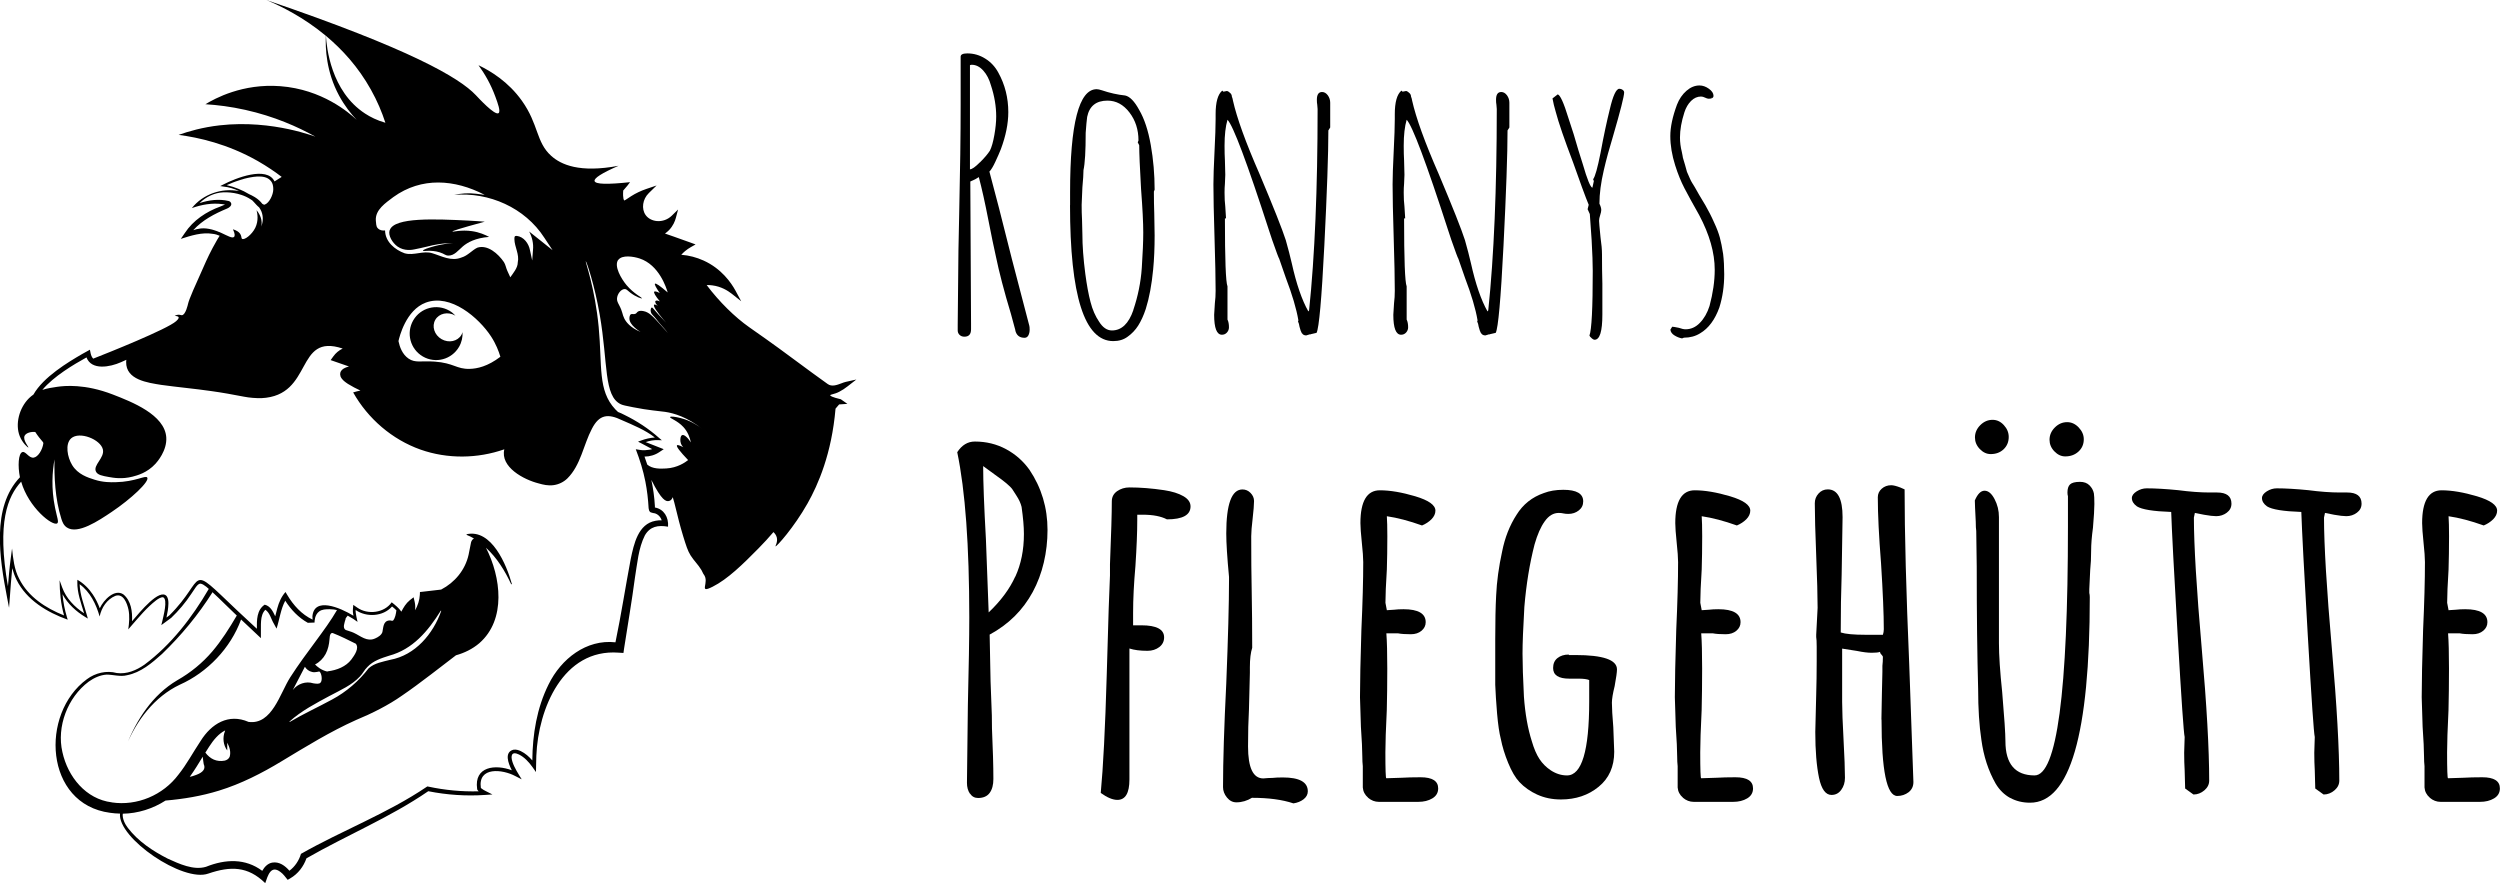
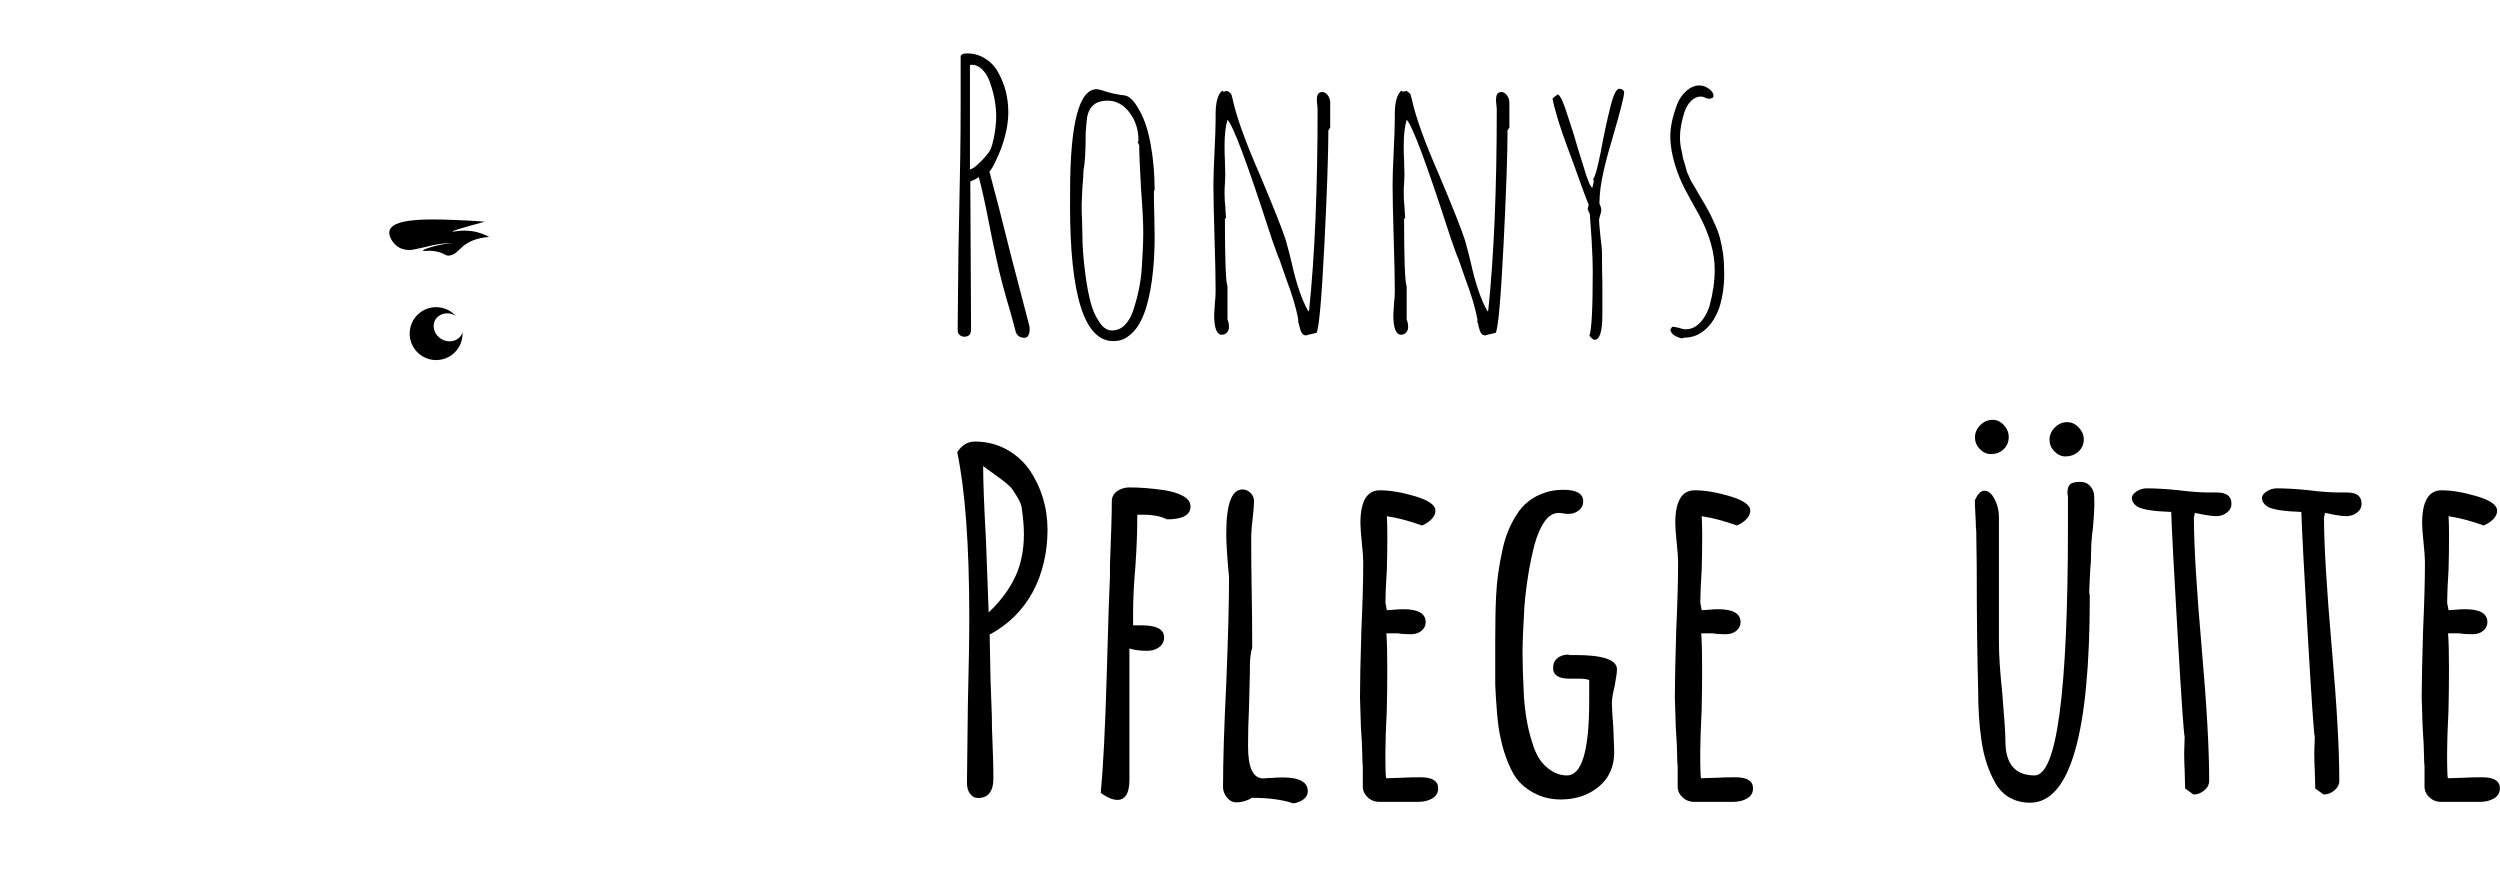
<svg xmlns="http://www.w3.org/2000/svg" id="Layer_2" data-name="Layer 2" viewBox="0 0 408.68 144.39">
  <g id="Logo">
    <g>
      <g id="Ronnie_Minimal" data-name="Ronnie Minimal">
        <g id="Ronnie_minimal" data-name="Ronnie minimal">
          <g>
            <path d="M63.72,37.61c.74-2.13,7.52-1.81,12.82-1.55,1.15.06,2.1.13,2.71.18-4.32,1.17-5.31,1.52-5.29,1.61.02.1,1.41-.33,3.21-.06,1.19.17,2.14.59,2.79.94-2.24.17-3.53.9-4.29,1.54-.76.65-1.4,1.54-2.39,1.51-.52-.02-.57-.27-1.4-.53-1.49-.47-2.7-.1-2.74-.27-.03-.17,1.06-.51,1.18-.54,2.06-.64,3.83-.73,3.83-.72,0,.02-1.84-.07-4.33.59-.82.22-1.25.26-2.05.45-.3.07-1.67.35-2.8-.47-.81-.59-1.57-1.79-1.27-2.68Z" />
            <path d="M75.62,54.27c-.05.16-.11.32-.19.47-.62,1.07-2.07,1.38-3.25.7s-1.63-2.1-1.02-3.16,2.07-1.38,3.25-.7c.03.02.05.04.07.05-.29-.32-.62-.61-1.02-.84-2.07-1.19-4.71-.49-5.91,1.58-1.19,2.07-.49,4.71,1.58,5.91s4.71.49,5.91-1.58c.44-.76.62-1.61.57-2.43Z" />
          </g>
        </g>
-         <path d="M135.71,64.64c.01-.19.65-.16,1.47-.59.48-.25.95-.55,1.4-.91l1.41-1.1-1.74.39c-.19.04-.43.13-.69.23-.74.28-1.58.6-2.25.12-1.95-1.39-3.28-2.38-4.69-3.42-2-1.48-4.06-3.02-8.13-5.86-2.37-1.66-4.94-4.2-6.97-6.9.31,0,.62,0,.92.05,1.43.18,2.52.85,3.18,1.37l1.55,1.23-.94-1.74c-.69-1.27-2.28-3.59-5.22-4.92-1.15-.52-2.37-.84-3.64-.94.19-.21.4-.41.61-.59.3-.25.63-.48.97-.67l.76-.43-.82-.3c-.91-.33-1.84-.66-2.77-.99-.47-.17-.94-.33-1.41-.49.24-.17.46-.36.67-.57.66-.69.96-1.45,1.1-1.97l.37-1.39-1.03,1.01c-.65.63-1.53.95-2.42.88-.78-.07-1.45-.42-1.85-.98-.73-1.02-.51-2.6.52-3.6l1.27-1.24-1.68.57c-.88.3-1.71.69-2.48,1.18-.19.12-.35.23-.5.33-.25.17-.56.38-.64.37,0,0-.26-.2-.16-1.62.53-.57.9-1.07,1.12-1.37-3.73.4-5.66.35-5.8-.18-.12-.47,1.18-1.3,3.92-2.5-6.39,1.21-9.42-.19-11.01-1.62-2.5-2.25-2.03-5.12-4.78-8.99-2.23-3.14-5.13-4.88-7.11-5.83,1.02,1.4,2.02,3.11,2.77,5.17.38,1.03.89,2.41.51,2.67-.62.42-3.28-2.49-3.72-2.95-2.69-2.85-10.71-7.53-34.22-15.54,2.4,1.01,6.08,2.82,9.71,5.84-.09,2.06.05,5.84,2.15,9.76.91,1.69,1.96,3.01,2.89,3.98-1.26-1.18-5.65-4.98-12.49-5.5-6.16-.47-10.69,2.01-12.24,2.95,1.94.12,4.14.39,6.51.92,4.77,1.06,8.61,2.79,11.42,4.35.42.24-6.77-2.82-15.6-1.82-2.81.32-5.11.99-6.71,1.56,3.2.42,7.98,1.45,12.95,4.28,1.55.89,2.86,1.79,3.9,2.59-.38.23-.77.48-1.17.74-1.24-2.58-6.38-.54-8.41.52l-.47.24s.52.08.52.08c.89.09,1.77.35,2.57.74-2.83-.55-5.89.47-7.73,2.78,1.6-.57,3.31-.88,4.99-.65.15.02.3.04.44.07-.25.11-.52.21-.76.32-2.28.82-4.46,2.26-5.81,4.33,0,0-.66.96-.66.96,1.68-.54,3.47-1.12,5.24-.82.39.04.76.16,1.11.31-.13.21-.26.42-.39.63-1.13,1.94-1.83,3.54-1.83,3.54-1.85,4.12-2.78,6.18-2.96,7.01,0,0-.38,1.8-1.01,1.81-.14,0-.27-.09-.56-.08-.27.01-.48.12-.61.2.18,0,.57.02.65.21.08.21-.27.52-.4.64-1.47,1.32-11.16,5.19-13.56,6.13-.2-.21-.34-.49-.42-.87,0,0-.12-.59-.12-.59-.32.19-.98.53-1.3.72-2.27,1.32-6.31,3.74-7.93,6.61-.25.17-.49.37-.73.6-1.62,1.61-2.28,4.26-1.51,6.2.45,1.13,1.34,1.9,1.41,1.85.09-.06-.96-1.22-.61-1.92.23-.45,1.02-.69,1.74-.61.38.6.83,1.16,1.28,1.68.02.06.02.12.04.18-.15,1.06-.86,2.22-1.58,2.33-.79.12-1.31-1.09-1.85-.91-.66.22-.77,2.3-.4,4.12-4.67,4.9-3.34,13.21-2.11,19.61,0,0,0,0,0,0,0,0,0,0,0,0,.11.59.23,1.17.33,1.72,0,0,.13-1.69.13-1.69.12-1.6.23-3.19.39-4.78.18.66.41,1.31.72,1.93,1.64,3.3,5,5.29,8.35,6.49l-.12-.39c-.37-1.23-.62-2.49-.73-3.77.85,1.57,2.22,2.82,3.73,3.73,0,0,.41.25.41.25,0,0-.13-.47-.13-.47-.46-1.69-1.15-3.38-1.21-5.14,1.71,1.23,2.7,3.27,3.27,5.27.3-1.45,1.19-2.8,2.56-3.37,1.32-.47,1.93,1.22,2.15,2.23.22,1.05.12,2.18-.03,3.25,0,0,.47-.55.47-.55,1.28-1.46,2.54-3.01,4.08-4.2.31-.23.79-.55,1.15-.5.81.35.02,3.15-.13,3.88l-.17.67s.56-.41.56-.41l1.02-.75h.01c1.25-1.19,2.38-2.53,3.33-3.98.24-.35.47-.72.71-1.05.2-.26.44-.59.77-.59.29.02.65.27.96.51.14.11.26.23.4.35-2.72,4.67-6.15,9.14-10.51,12.38-1.33.93-2.89,1.59-4.53,1.37-1.65-.46-3.51-.02-4.88,1.01-7.71,5.63-6.94,20.43,3.79,21.84.54.08,1.08.12,1.62.13-.41,3.99,10.32,11.33,14.45,9.8,3.59-1.22,6.44-1.23,9.29,1.57.42-1.21.91-3.05,2.5-1.82.45.32.81.84,1.17,1.28,0,0,.43-.25.43-.25,1.27-.74,2.16-1.92,2.64-3.27,3.25-1.87,6.65-3.53,10.01-5.26,3.38-1.73,6.74-3.54,9.9-5.71,3.05.61,6.19.82,9.29.61l1.2-.08s-1.07-.54-1.07-.54c-.25-.12-.51-.27-.72-.44-.04-.03-.08-.07-.1-.09-.5-3.5,3.52-3.07,5.66-1.92,0,0,1.02.52,1.02.52-.54-.88-1.19-1.86-1.51-2.84-.33-1.01-.16-1.81,1.06-1.22.91.45,1.62,1.24,2.21,2.06,0,0,.57.81.57.81.02-.5.03-2.2.06-2.67.31-7.68,4.36-17.52,13.45-16.85l.79.05s.1-.71.1-.71c.6-3.87,1.27-7.74,1.78-11.61.39-2.32.56-4.79,1.62-6.9.85-1.47,2.15-1.71,3.79-1.42.12-1.55-.68-2.88-2.15-3.14,0-.08,0-.15,0-.23-.08-1.44-.28-2.87-.58-4.28,1.69,3.38,2.4,3.59,2.92,3.44.32-.09.48-.36.58-.62.15.45.34,1.21.52,1.95.29,1.19.65,2.68,1.18,4.42.48,1.55.74,2.4,1.22,3.16.29.45.58.81.86,1.15.32.39.62.76.91,1.24.19.32.22.51.36.69,1.06,1.33-.98,3.26,1.47,2.03s4.94-3.67,7.49-6.26c.89-.9,1.7-1.79,2.45-2.67.2.19.45.48.55.89.18.76-.28,1.4-.21,1.44.15.1,3.01-3.08,5.23-7.01,1.74-3.08,3.95-8.14,4.58-15.5h0c.2-.23.4-.46.59-.69.45-.03.9-.06,1.35-.09-.36-.25-.72-.5-1.07-.75-1.48-.35-1.77-.56-1.76-.7ZM101.07,42.49c.63-.87,2.5-.56,3.48-.24,3.2,1.05,4.37,4.78,4.6,5.56-1.25-1.08-1.94-1.56-2.08-1.43-.11.1.15.61.78,1.52-.51-.25-.81-.32-.9-.22-.13.15.18.69.93,1.6-.32-.18-.64-.19-.73-.07-.1.13.01.49.38.77.07.05-.46-.28-.59-.18-.07.06-.03.22-.02.27.15.56,1.56,2.21,1.98,2.69-1.03-1.09-1.76-1.87-2.08-2.28-.05-.07-.18-.22-.28-.2-.15.04-.23.43-.14.74.07.25.22.4.27.45.5.51.9,1.11,1.39,1.64.71.77,1.1,1.32,1.1,1.32,0,0-.9-1.04-1.93-2.15-.53-.57-1.18-1.25-1.99-1.41-.24-.05-.67-.14-.99.09-.17.12-.18.25-.39.34-.31.13-.52-.04-.72.07-.24.14-.25.56-.25.7-.01,1.06,1.59,2.05,1.82,2.19-1.74-.73-2.39-1.67-2.65-2.18-.36-.7-.24-1.06-.86-2.22-.24-.45-.34-.67-.34-1.02.02-.77.67-1.6,1.27-1.59.3,0,.4.21.9.59.9.69,1.86,1.01,1.91.93.06-.1-1.33-.75-2.51-2.15-.87-1.04-2.11-3.13-1.37-4.15ZM79.2,31.85s-1.39-.18-1.39-.18c-1.23-.15-2.42-.06-3.57.19,5.68-.49,11.57,2.08,14.74,7,0,0,1.35,2.04,1.35,2.04l-1.91-1.53c-.54-.4-1.25-1.02-1.92-1.53.49.92.74,1.99.63,3.03,0,0-.13,1.71-.13,1.71l-.36-1.67c-.21-1.12-1.02-2.21-2.17-2.35-.35-.01-.38.12-.38.53.02,1.29.85,2.48.55,3.82,0,.88-.75,1.74-1.22,2.42,0,0-.49-1.07-.49-1.07-.21-.45-.28-.99-.55-1.41-.94-1.38-2.66-2.89-4.33-2.37-.81.36-1.6,1.33-2.6,1.61-1.69.69-3.24-.23-4.77-.69-1.48-.48-3.04.44-4.55,0-1.58-.58-3.14-1.87-3.18-3.69,0-.01,0-.03,0-.04-.44.05-.86-.01-1.19-.36-.31-.29-.26-.85-.32-1.23-.14-1.8,1.63-2.92,2.87-3.87,4.61-3.32,10.02-2.89,14.88-.38ZM81.8,58.32c-2.07,1.58-3.79,1.95-5.01,1.98-2.19.06-2.58-.97-5.78-1.19-2.19-.15-3.11.26-4.21-.48-1.05-.71-1.47-1.95-1.66-2.87.15-.68,1.21-5.07,4.46-6.29,4.07-1.52,8.68,2.49,10.67,5.52.81,1.24,1.26,2.43,1.53,3.33ZM53.28,5.86c2.66,2.22,5.28,5.08,7.34,8.77,1.05,1.87,1.82,3.71,2.38,5.44-1.37-.39-2.47-.95-3.31-1.5-5.61-3.65-6.3-10.9-6.41-12.7ZM37.06,30.27c.07-.03.14-.06.21-.1.03-.01.05-.02.08-.03.05-.02.1-.04.15-.06.03-.01.07-.03.1-.04.05-.02.09-.04.14-.06.04-.02.07-.03.11-.05.05-.02.09-.04.14-.06.04-.02.08-.03.13-.05.04-.02.09-.03.13-.05.05-.02.09-.03.14-.05.04-.02.09-.03.13-.05.05-.02.1-.04.15-.05.04-.01.08-.03.12-.04.21-.07.42-.15.64-.21.03,0,.05-.02.08-.02.07-.02.13-.04.2-.06.03,0,.06-.02.09-.03.07-.02.14-.04.2-.06.03,0,.06-.02.09-.02.07-.02.14-.04.21-.05.03,0,.06-.01.08-.02.07-.02.14-.03.22-.05.02,0,.04,0,.07-.01.08-.02.16-.03.23-.05,0,0,.01,0,.02,0,.36-.07.72-.12,1.07-.14,0,0,.01,0,.02,0,.08,0,.15,0,.23,0,.01,0,.03,0,.04,0,.07,0,.15,0,.22,0,.01,0,.03,0,.04,0,.07,0,.14,0,.21.01.01,0,.02,0,.03,0,.07,0,.14.02.21.03,0,0,0,0,0,0,.37.06.7.18.97.38,0,0,.02.01.02.02.05.03.09.07.13.11,0,0,.02.02.03.03.04.04.08.08.11.12,0,.01.02.02.03.03.03.04.07.09.1.14,0,.01.01.02.02.03.03.05.06.11.09.17,0,0,0,0,0,0,.13.29.19.65.18,1.09-.03.85-.64,2.14-1.38,2.42-.09.05-.24,0-.41-.12-.3-.4-.69-.76-1.2-1.08-.05-.03-.09-.05-.14-.08-.27-.16-.54-.3-.82-.42-1.12-.68-2.35-1.17-3.64-1.47ZM35.85,37.94s-.06-.02-.08-.03c-.1-.04-.19-.08-.29-.12-.05-.02-.09-.03-.14-.05-.09-.03-.18-.06-.27-.09-.06-.02-.12-.04-.19-.06-.08-.02-.16-.05-.24-.07-.07-.02-.15-.03-.23-.05-.07-.02-.15-.03-.22-.05-.09-.02-.18-.03-.27-.04-.07,0-.13-.02-.2-.03-.1,0-.21-.01-.32-.02-.06,0-.11,0-.17,0-.16,0-.33,0-.5.03-.42.05-.8.15-1.14.27,1.49-1.65,3.49-2.69,5.56-3.55.3-.12.83-.5.61-.92-.13-.23-.27-.26-.37-.3-1.6-.38-3.24-.16-4.77.34,1.04-1.02,2.43-1.7,3.89-1.76.19,0,.39,0,.59,0,.1,0,.21.01.31.02.09,0,.18.01.27.02.15.02.29.04.44.06.05,0,.1.01.15.02.17.03.34.07.51.11.02,0,.04,0,.06.01.19.05.37.1.55.16,0,0,0,0,.01,0,.56.18,1.1.43,1.58.75.08.05.17.1.25.16.1.1.2.2.29.3.25.27.52.6.84.85.15.21.28.44.38.68.32.82.27,1.68-.03,2.46.02-.09.04-.19.05-.29.13-1.13-.54-2.05-.82-2.39.14.53.36,1.71-.21,2.88-.56,1.14-1.78,2.04-2.15,1.81-.15-.09-.07-.31-.22-.64-.23-.52-.79-.78-1.28-.93.39.83.3,1.12.19,1.24-.29.3-1.05-.17-2.1-.65-.11-.05-.22-.1-.34-.15ZM18.27,131.16c-4.23-.53-7.18-4.16-8.07-8.22-.96-4.14.84-8.93,4.3-11.51.87-.62,1.89-1.09,2.94-1.15,1.05,0,2.25.39,3.33.1,2.26-.44,4.05-1.99,5.71-3.47,3.15-3.03,5.94-6.41,8.28-10.12.01.03.02.05.03.07,1.22,1.11,2.37,2.31,3.58,3.44.11.11.22.21.34.32-1.22,2.08-2.48,4.08-4.01,5.88-1.61,1.88-3.52,3.45-5.72,4.7-4.08,2.41-6.67,6.48-8.38,10.78,1.72-4.22,4.65-8.08,8.79-10.05,4.52-2.01,8.31-5.98,10.02-10.66,1.07,1.02,2.16,2.04,3.24,3.05,0,0,0-.74,0-.74.05-1.28-.21-2.97.73-3.9.75.5.93,1.53,1.41,2.31,0,0,.42.77.42.77.48-1.47.68-3.2,1.42-4.56.93,1.46,2.17,2.77,3.69,3.61l1.1-.04c0-.19,0-1.26.76-1.82.48-.35,1.06-.36,1.7-.36.5,0,.92.07,1.21.14-1.94,3.35-4.93,6.76-7.65,11-1.67,2.61-2.97,7.8-6.81,7.28-3.28-1.43-6.08.31-7.83,3.11-1.27,1.91-2.29,3.84-3.62,5.5-2.52,3.37-6.78,5.17-10.91,4.55ZM34.57,96.35h0s0,0,0,0c0,0,0,0,0,0ZM56.47,101.14h0c.11-.17.23-.34.37-.5.65.35,1.23.72,1.61,1.02,0,0-.37-1.46-.31-1.94,1.76,1.23,4.49,1.09,5.95-.58.25.2.5.41.71.63-.08.61-.19,1.23-.53,1.66-.22.14-.25-.04-.67,0-1,.11-.93,1.24-1.09,1.9-.16.49-.7.83-1.19,1.04-1.33.6-2.36-.41-3.5-.93-.42-.2-.91-.3-1.31-.46-.55-.32-.2-1.15,0-1.83,0,0-.02-.01-.03-.02ZM53.96,113.72c1.71-.92,3.55-1.7,4.88-3.14.45-.45.72-1.07,1.22-1.55.94-1.02,2.32-1.45,3.54-1.84,3.87-1.03,6.38-4.03,8.46-7.37,0,0,.07.04.07.04-1.32,3.77-4.25,7.25-8.34,8-1.26.33-2.57.52-3.53,1.39-1.58,2.07-3.65,3.86-5.97,5.1-2.31,1.26-4.68,2.33-6.93,3.67l-.05-.06c1.97-1.78,4.35-3,6.64-4.24ZM47.88,112.77l1.96-3.77c.25.4.66.74,1.19.85.5.15,1.26-.16,1.19-.06.35.22.54,1.44.17,1.81-.21.25-.75.17-1.18.1-1.21-.39-2.58.09-3.33,1.08ZM58.15,105.21c.63.75-.2,1.9-.72,2.61-.87,1.14-2.33,1.74-3.9,1.93,0,0,0,.02,0,.04-1.04-.23-1.71-.84-2.03-1.17.72-.36,1.33-.97,1.73-1.71.4-.74.57-1.59.63-2.36.03-.38.05-.77.22-.96.11-.1.17-.15.35-.09,1.23.48,2.55,1.14,3.71,1.72ZM37.15,122.68c0-.45,0-.86,0-1.27.39.74.62,1.54.39,2.31-.14.33-.47.54-.8.62-1.33.25-2.38-.26-3.17-1.31.21-.33.42-.67.63-.99.69-1.07,1.54-2.11,2.61-2.64-.02.05-.03.11-.05.16-.4,1.02-.27,2.25.39,3.12ZM31.86,126.75c-.26.1-.53.18-.84.24.78-1.08,1.46-2.2,2.12-3.29.06.47.09.82.16,1.21.48,1.06-.64,1.57-1.44,1.84ZM106.65,83.86c.73,0,1.31.54,1.52,1.2-.33-.01-.66,0-.99.07-2.88.5-3.56,3.83-4.07,6.23-.86,4.55-1.56,9.11-2.5,13.64-4.76-.53-8.88,2.7-10.93,6.88-1.93,3.87-2.62,8.16-2.66,12.43-.53-.61-1.14-1.16-1.88-1.52-.36-.16-.75-.31-1.23-.23-1.47.41-.87,2.15-.24,3.36-2.65-1-6.2-.67-5.67,3.05,0,0,0,.05,0,.05,0,0,.01.03.01.03.07.13.15.23.24.31-2.76.07-5.53-.19-8.23-.77,0,0-.16-.03-.16-.03l-.14.09c-6.44,4.35-13.76,7.09-20.52,10.93-.31,1.07-.99,2.1-1.89,2.76-.7-.8-1.64-1.52-2.8-1.33-.74.13-1.28.71-1.64,1.35-2.75-2.06-6.01-1.94-9.2-.66-2.04.61-4.39-.49-6.26-1.34-2.43-1.24-4.82-2.82-6.5-5.01-.49-.63-.94-1.54-.84-2.33,2.48-.04,4.92-.82,6.99-2.15,2.95-.25,5.88-.74,8.73-1.62,3.61-1.11,7.02-2.85,10.22-4.79,4.02-2.42,7.94-4.85,12.2-6.76,2.55-1.05,5.29-2.42,7.51-3.99,2.85-1.93,6.82-5.08,8.82-6.59,1.37-.38,2.69-1.02,3.81-1.97,4.45-3.88,3.54-10.83,1.09-15.61,1.79,1.63,3.11,3.78,4.13,5.98,0,0,.11-.04.11-.04-.87-3.15-3.31-9.05-7.4-8.15,0,0,0,.11,0,.11.44.17.83.37,1.2.59-.1.05-.19.13-.29.24-.13.18-.15.29-.19.41-.18.74-.23,1.32-.4,2.01-.55,2.48-2.25,4.53-4.49,5.69-.53.06-3,.35-3,.35l-.46.05s-.02.46-.02.46c-.04.88-.34,1.73-.76,2.52.03-.45.02-.91-.08-1.36l-.18-.76s-.61.47-.61.47c-.65.53-1.04,1.2-1.39,1.88-.42-.61-1.02-1.09-1.58-1.53-1.22,1.75-3.91,2.08-5.63.87,0,0-.65-.45-.65-.45-.03.34-.11,1.07-.04,1.37.02.13.05.27.07.41-2.24-1.37-6.45-3.12-6.71.11,0,.18.01.35.03.52-1.78-.83-3.15-2.35-4.15-4.04,0,0-.28-.47-.28-.47-.68.76-1.08,1.7-1.34,2.66-.13.44-.23.88-.34,1.31-.38-.81-.79-1.67-1.72-1.9-1.3.85-1.3,2.51-1.28,3.94-1.07-.98-2.13-1.97-3.18-2.96-8.43-7.99-4.87-5.44-11.13.78,0,0-.24.18-.47.35.17-.75.3-1.51.32-2.3,0-.4-.03-.86-.29-1.21-1.15-1.33-4.32,2.54-5.66,4.11.08-1.58-.14-3.34-1.41-4.39-1.4-.95-3.21.85-3.86,2.27-.3-.8-.67-1.56-1.15-2.27-.64-.97-1.49-1.81-2.51-2.39,0,0-.01.34-.01.34-.04,1.79.61,3.46,1.11,5.14-1.57-1.03-2.94-2.45-3.59-4.24,0,0-.42-1.16-.42-1.16.02,1.93.2,3.89.73,5.75-3-1.19-5.88-3.06-7.34-6.01-.79-1.47-.99-3.29-1.16-4.93l-.23,1.73c-.2,1.48-.32,2.97-.44,4.45-1.85-10.49-.03-14.71,2.16-17.11,1.22,4.25,5.14,7.33,5.89,6.82.31-.21-.03-.98-.35-2.55-.66-3.2-.44-5.96-.09-7.91-.06,2.71.08,6.44,1.12,9.71.15.48.36,1.06.9,1.42,1.77,1.19,5.2-1.11,7.34-2.55,3.13-2.1,6.22-4.98,5.8-5.61-.28-.43-1.88.69-5.17.76-.89.02-2.04.03-3.44-.41-1.1-.35-2.74-.86-3.67-2.4-.78-1.28-1.18-3.44-.16-4.36,1.36-1.21,4.82.18,5.19,1.82.31,1.38-1.66,2.56-1.13,3.62.27.55,1.03.69,2.1.88.74.13,2.13.39,3.88-.06.77-.2,2.39-.62,3.75-2.11.25-.27,1.91-2.15,1.76-4.32-.26-3.7-5.63-5.79-8.72-6.99-4.59-1.78-7.93-1.44-9.14-1.26-.82.12-1.62.24-2.4.5,1.86-2.23,5.16-4.17,7.22-5.31.81,2.17,3.87,1.57,5.62.79.3-.12.6-.26.89-.4-.02.12-.03.24-.03.36-.04,2.93,3.53,3.38,5.73,3.74,2.72.38,5.46.62,8.16,1.01,1.81.25,3.57.57,5.38.92.93.18,1.89.25,2.84.24,8.58-.4,5.43-10.73,13.29-8.11-.61.29-1.14.73-1.53,1.28,0,0-.44.61-.44.61.17.07,1.65.57,3,1.04-.86.22-1.71.68-1.37,1.67.28.57.73.86,1.2,1.18.66.41,1.34.76,2.04,1.09-.19.03-.37.07-.55.12,0,0-.64.18-.64.18,2.42,4.3,6.37,7.7,11.02,9.35,4.4,1.55,9.3,1.49,13.69-.05-.69,2.9,3.16,4.96,5.63,5.58.73.21,1.55.4,2.41.28.85-.11,1.66-.51,2.26-1.09,2.21-2.19,2.64-5.52,4.02-8.13,1.21-2.35,2.63-2.5,4.91-1.4,1.78.78,3.81,1.6,5.38,2.83-.77.05-1.52.22-2.24.49,0,0-.51.19-.51.19l.51.26c.61.31,1.2.64,1.8.96-.17.05-.34.09-.51.11-.45.06-.9.11-1.36.04l-.81-.13c.66,1.71,1.22,3.49,1.57,5.29.28,1.43.45,2.9.53,4.36.02.2.09.47.24.6.1.09.27.13.4.13ZM111.25,68.34c-.77-.2-1.66-.33-1.71-.16-.07.2,1.19.56,2.17,1.62.75.81,1.07,1.76,1.23,2.52-.54-.84-1.12-1.32-1.43-1.19-.28.12-.33.71-.27,1.09.07.47.34.77.46.89-.6-.31-.94-.42-1.03-.31-.15.18.46.99,1.82,2.41-.48.38-1.75,1.27-3.58,1.37-.92.05-2.25.11-3.1-.63-.14-.44-.29-.88-.45-1.31.87,0,1.74-.26,2.45-.75,0,0,.69-.46.69-.46-.98-.39-1.97-.77-2.95-1.16.65-.23,1.35-.35,2.04-.32,0,0,.6.02.6.02,0,0-.46-.39-.46-.39-1.69-1.5-3.61-2.76-5.66-3.76-.36-.19-.71-.35-1.04-.47-.14-.13-.29-.27-.44-.43-2.91-3.1-2.12-7.1-2.72-13.44-.61-6.42-2.23-10.76-2.12-10.79.11-.02,1.43,3.79,2.29,8.76,1.38,7.94.62,13.31,3.46,14.64.31.15.87.26,1.98.48,2.6.52,4.17.6,5.26.76,1.49.22,3.6.86,6.1,2.81-1.45-1.11-2.74-1.59-3.61-1.81Z" />
      </g>
      <g>
        <path d="M165.99,54.01l-.72-2.66c-1.13-3.74-1.95-6.9-2.48-9.48-.32-1.41-.72-3.36-1.21-5.86-.56-2.9-1.09-5.25-1.57-7.06l-.6.36-.79.36.12,23.25v.91c0,.81-.36,1.21-1.09,1.21-.32,0-.58-.1-.79-.3-.2-.2-.3-.44-.3-.72v-.91l.12-12.2.12-5.86c.16-7.04.24-13.04.24-17.99v-7.79c0-.36.36-.54,1.09-.54,1.05,0,2.02.28,2.93.85.91.56,1.62,1.33,2.14,2.29,1.09,1.97,1.63,4.13,1.63,6.46,0,1.85-.4,3.86-1.21,6.04-.24.6-.54,1.3-.91,2.08-.36.78-.69,1.32-.97,1.6.85,3.1,2.07,7.87,3.68,14.31l2.84,10.87c.04.12.06.34.06.66,0,.36-.07.67-.21.94-.14.26-.35.39-.63.39-.81,0-1.31-.4-1.51-1.21ZM160.2,26.54c.76-.76,1.31-1.41,1.63-1.93.28-.56.52-1.41.72-2.54.2-1.13.3-2.13.3-3.02,0-1.65-.28-3.34-.85-5.07-.28-1.01-.7-1.82-1.27-2.45-.56-.62-1.19-.94-1.87-.94h-.12s-.1.06-.18.06v17.03c.32,0,.87-.38,1.63-1.15Z" />
        <path d="M174.93,33.54v-2.11c0-11.23,1.45-16.85,4.35-16.85.2,0,.48.06.85.18,1.29.44,2.56.72,3.8.85.76.16,1.53.95,2.29,2.35.85,1.45,1.48,3.36,1.9,5.74.42,2.38.63,4.81.63,7.31l-.12.3c0,1.33.02,2.52.06,3.56l.06,3.62c0,2.05-.08,3.9-.24,5.56-.24,2.5-.64,4.65-1.21,6.46-.36,1.09-.78,1.99-1.24,2.72-.46.72-1.04,1.33-1.72,1.81-.64.48-1.43.72-2.35.72-4.71,0-7.07-7.41-7.07-22.22ZM185.26,50.69c.76-2.25,1.23-4.55,1.39-6.88.16-2.42.24-4.35.24-5.8,0-1.61-.12-3.99-.36-7.13-.2-3.5-.3-5.88-.3-7.13l-.24-.48.12-.3c0-1.77-.49-3.3-1.48-4.59-.99-1.29-2.18-1.93-3.59-1.93-1.85,0-2.96.89-3.32,2.66-.08.6-.16,1.47-.24,2.6,0,2.98-.12,5.01-.36,6.1,0,.6-.06,1.55-.18,2.84l-.12,2.84c0,.89.02,1.67.06,2.35l.06,2.42c0,1.89.16,4.07.48,6.52.24,1.81.52,3.34.85,4.59.32,1.25.79,2.32,1.39,3.2.6.97,1.31,1.45,2.11,1.45,1.57,0,2.74-1.11,3.5-3.32Z" />
        <path d="M212.82,54.49c-.14-.24-.27-.6-.39-1.09-.04-.32-.12-.6-.24-.85l.06-.18c-.32-1.89-1.01-4.21-2.05-6.94l-1.09-3.14c-.08-.08-.46-1.11-1.15-3.08l-.48-1.45c-3.62-11.19-5.9-17.25-6.82-18.18-.32,1.09-.48,2.5-.48,4.23,0,.93.02,1.73.06,2.42l.06,2.35-.06,1.45c-.04.44-.06.93-.06,1.45,0,.89.04,1.65.12,2.29l.12,1.93h-.18c0,6.72.14,10.43.42,11.11v5.43c.16.32.24.75.24,1.27,0,.32-.11.6-.33.85-.22.24-.49.36-.82.36-.85,0-1.27-1.09-1.27-3.26l.12-1.93c.08-.6.12-1.27.12-1.99,0-1.93-.06-4.83-.18-8.7-.12-3.86-.18-6.76-.18-8.7,0-1.17.06-2.96.18-5.37.12-2.38.18-4.15.18-5.31v-.79c0-1.97.36-3.26,1.09-3.86l.18.18.6-.12c.16.04.34.16.54.36.16.16.24.34.24.54l.12.36c0,.08.02.18.06.3.64,2.86,2.09,6.86,4.35,12.02,2.29,5.43,3.72,9.04,4.29,10.81.4,1.41.72,2.66.97,3.74.76,3.42,1.67,6.06,2.72,7.91l.12-.18c.93-8.94,1.39-19.91,1.39-32.91l-.06-.72c-.04-.2-.06-.46-.06-.79,0-.85.28-1.27.85-1.27.36,0,.67.18.94.54.26.36.39.77.39,1.21v4.05l-.3.48c0,3.82-.22,10.1-.66,18.84-.44,8.74-.87,13.49-1.27,14.25l-1.03.24v.06l-.06-.06-.6.18c-.32,0-.55-.12-.69-.36Z" />
        <path d="M242.11,54.49c-.14-.24-.27-.6-.39-1.09-.04-.32-.12-.6-.24-.85l.06-.18c-.32-1.89-1.01-4.21-2.05-6.94l-1.09-3.14c-.08-.08-.46-1.11-1.15-3.08l-.48-1.45c-3.62-11.19-5.9-17.25-6.82-18.18-.32,1.09-.48,2.5-.48,4.23,0,.93.02,1.73.06,2.42l.06,2.35-.06,1.45c-.04.44-.06.93-.06,1.45,0,.89.04,1.65.12,2.29l.12,1.93h-.18c0,6.72.14,10.43.42,11.11v5.43c.16.32.24.75.24,1.27,0,.32-.11.6-.33.85-.22.24-.49.36-.82.36-.85,0-1.27-1.09-1.27-3.26l.12-1.93c.08-.6.12-1.27.12-1.99,0-1.93-.06-4.83-.18-8.7-.12-3.86-.18-6.76-.18-8.7,0-1.17.06-2.96.18-5.37.12-2.38.18-4.15.18-5.31v-.79c0-1.97.36-3.26,1.09-3.86l.18.18.6-.12c.16.04.34.16.54.36.16.16.24.34.24.54l.12.36c0,.08.02.18.06.3.64,2.86,2.09,6.86,4.35,12.02,2.29,5.43,3.72,9.04,4.29,10.81.4,1.41.72,2.66.97,3.74.76,3.42,1.67,6.06,2.72,7.91l.12-.18c.93-8.94,1.39-19.91,1.39-32.91l-.06-.72c-.04-.2-.06-.46-.06-.79,0-.85.28-1.27.85-1.27.36,0,.67.18.94.54.26.36.39.77.39,1.21v4.05l-.3.48c0,3.82-.22,10.1-.66,18.84-.44,8.74-.87,13.49-1.27,14.25l-1.03.24v.06l-.06-.06-.6.18c-.32,0-.55-.12-.69-.36Z" />
        <path d="M260.19,55.28c-.2-.16-.32-.3-.36-.42.36-.97.54-4.49.54-10.57,0-1.17-.06-2.84-.18-5.01l-.3-4.29-.36-.79.18-.72c-.24-.56-.6-1.51-1.09-2.84-.48-1.33-.97-2.68-1.45-4.05-1.45-3.82-2.4-6.58-2.84-8.27-.24-.8-.42-1.55-.54-2.23l.85-.66c.4.08.99,1.37,1.75,3.86.6,1.77,1.15,3.52,1.63,5.25l.72,2.29c.72,2.5,1.25,3.78,1.57,3.86l.24-1.09-.12-.3c.32-.4.72-1.83,1.21-4.29.52-2.82,1.03-5.19,1.51-7.12.52-2.25,1.05-3.38,1.57-3.38.2,0,.38.06.54.18.16.12.24.26.24.42,0,.6-.6,2.98-1.81,7.13-.6,1.97-1.11,3.82-1.51,5.56-.48,2.05-.72,3.89-.72,5.5.2.4.3.75.3,1.03,0,.2-.06.48-.18.85-.12.36-.18.66-.18.91,0,.2.08,1.11.24,2.72.16,1.09.24,2.01.24,2.78,0,1.77.02,3.36.06,4.77v5.07c0,2.74-.42,4.11-1.27,4.11-.12,0-.28-.08-.48-.24Z" />
        <path d="M273.72,54.83c-.4-.26-.62-.57-.66-.94l.3-.48c.16,0,.52.06,1.09.18.44.16.81.24,1.09.24.88,0,1.67-.35,2.35-1.06.68-.7,1.21-1.62,1.57-2.75.56-2.09.85-4.07.85-5.92,0-2.78-.85-5.76-2.54-8.94-1.05-1.85-1.85-3.32-2.42-4.41-.56-1.09-1.07-2.33-1.51-3.74-.52-1.65-.79-3.24-.79-4.77,0-1.45.36-3.16,1.09-5.13.36-.93.88-1.68,1.54-2.26.66-.58,1.38-.88,2.14-.88.52,0,1.04.18,1.54.54.5.36.75.75.75,1.15,0,.32-.26.48-.78.48-.16,0-.36-.06-.6-.18s-.46-.18-.66-.18c-.6,0-1.15.24-1.63.72s-.85,1.11-1.09,1.87c-.48,1.49-.72,2.86-.72,4.11,0,.77.1,1.55.3,2.35.04.24.08.44.12.6.04.16.06.28.06.36l.36,1.21.3,1.09.48,1.09c.12.28.25.53.39.75.14.22.27.43.39.63l.72,1.27c.16.24.5.81,1.03,1.72.52.91,1.01,1.86,1.45,2.87.4.85.7,1.64.91,2.39.2.75.38,1.64.54,2.69.12,1.01.18,2.11.18,3.32,0,1.93-.26,3.74-.79,5.43-.72,2.01-1.77,3.42-3.14,4.23-.77.48-1.65.72-2.66.72l-.3.12c-.44-.08-.87-.25-1.27-.51ZM279.82,15.97s-.02-.06-.06-.06v.06h.06Z" />
        <path d="M158.56,129.75c-.33-.48-.49-1.07-.49-1.78l.15-12.72c.15-6.16.23-10.92.23-14.31,0-11.76-.66-20.76-1.97-27.02.76-1.16,1.71-1.74,2.88-1.74,1.87,0,3.57.42,5.11,1.25,1.54.83,2.81,1.96,3.82,3.37,1.97,2.93,2.95,6.21,2.95,9.84s-.81,7.17-2.42,10.14c-1.62,2.98-3.96,5.3-7.04,6.96l.15,7.64.15,4.01c.05.86.08,2.09.08,3.71.15,3.38.23,6.13.23,8.25,0,.96-.2,1.72-.61,2.27-.4.55-1.04.83-1.89.83-.56,0-1-.24-1.32-.72ZM165.98,94.26c.93-2.04,1.4-4.35,1.4-6.93v-.08c0-1.16-.13-2.62-.38-4.39-.15-.61-.43-1.21-.83-1.82-.4-.61-.63-.96-.68-1.06-.35-.5-1.29-1.29-2.8-2.35l-1.97-1.44c0,2.57.15,6.56.45,11.96l.45,11.96c1.97-1.87,3.42-3.82,4.35-5.87Z" />
        <path d="M179.94,129.64c.4-4.19.73-10.62.98-19.3.25-9.03.43-14.46.53-16.27v-1.82c.2-4.94.3-8.38.3-10.29,0-.71.29-1.26.87-1.67.58-.4,1.25-.61,2.01-.61,1.77,0,3.66.15,5.68.45,1.31.2,2.36.53,3.14.98.78.45,1.17,1.01,1.17,1.67,0,1.41-1.29,2.12-3.86,2.12-.96-.5-2.27-.76-3.94-.76h-.91v.91c0,1.97-.1,4.47-.3,7.49-.25,2.83-.38,5.37-.38,7.64v2.04h1.36c2.47,0,3.71.66,3.71,1.97,0,.66-.27,1.19-.79,1.59-.53.4-1.17.61-1.93.61-1.21,0-2.19-.13-2.95-.38v21.42c0,2.22-.66,3.33-1.97,3.33-.76,0-1.67-.38-2.72-1.14ZM204.69,130.4c-.81.5-1.67.76-2.57.76-.61,0-1.12-.26-1.55-.79-.43-.53-.64-1.1-.64-1.7,0-4.24.18-9.89.53-16.95.3-7.52.45-13.14.45-16.88v-.53c-.3-3.18-.45-5.55-.45-7.11,0-4.79.88-7.19,2.65-7.19.5,0,.95.19,1.32.57s.57.82.57,1.32c0,.61-.08,1.56-.23,2.88-.15,1.26-.23,2.22-.23,2.88,0,3.38.02,6.43.08,9.16.05,2.68.08,5.7.08,9.08-.25.76-.38,1.82-.38,3.18v.91l-.15,5.98c-.1,1.77-.15,3.78-.15,6.06,0,3.48.83,5.22,2.5,5.22.1,0,.26-.01.49-.04.23-.02.54-.04.95-.04.45-.05,1.03-.08,1.74-.08,2.73,0,4.09.76,4.09,2.27,0,.5-.23.93-.68,1.29-.45.35-1.01.58-1.67.68-1.82-.61-4.06-.91-6.74-.91Z" />
        <path d="M223.65,130.4c-.53-.45-.82-1.01-.87-1.67v-3.48c-.05-.45-.08-.98-.08-1.59,0-1.06-.08-2.67-.23-4.84l-.15-4.84c0-2.47.08-6.16.23-11.05.2-4.39.3-8.07.3-11.05,0-.71-.08-1.77-.23-3.18-.15-1.46-.23-2.52-.23-3.18,0-3.58,1.06-5.37,3.18-5.37,1.67,0,3.6.33,5.79.98,2.2.66,3.29,1.44,3.29,2.35,0,.5-.22.97-.64,1.4-.43.43-.95.77-1.55,1.02-2.12-.76-4.04-1.26-5.75-1.51.05.76.08,1.84.08,3.25,0,2.02-.03,3.84-.08,5.45-.15,2.42-.23,4.24-.23,5.45l.23,1.21,1.21-.08c.4-.05.91-.08,1.51-.08,2.42,0,3.63.71,3.63,2.12,0,.56-.23,1.02-.68,1.4s-1.04.57-1.74.57c-.91,0-1.62-.05-2.12-.15h-1.89c.1,1.31.15,3.23.15,5.75s-.03,4.79-.08,6.81c-.15,3.08-.23,5.37-.23,6.89,0,2.83.05,4.24.15,4.24l2.5-.08c.86-.05,1.89-.08,3.1-.08,1.92,0,2.88.61,2.88,1.82,0,.71-.32,1.25-.95,1.63-.63.38-1.4.57-2.31.57h-6.43c-.66,0-1.25-.23-1.78-.68Z" />
        <path d="M251.32,129.91c-1.16-.53-2.15-1.22-2.95-2.08-.66-.71-1.26-1.74-1.82-3.1-.56-1.36-.96-2.67-1.21-3.94-.25-.96-.45-2.35-.61-4.16-.15-1.82-.25-3.38-.3-4.69v-7.42c0-2.93.05-5.32.15-7.19.1-2.27.43-4.67.98-7.19.45-2.27,1.24-4.26,2.35-5.98,1.06-1.71,2.55-2.9,4.47-3.56.91-.35,1.97-.53,3.18-.53,2.17,0,3.25.63,3.25,1.89,0,.61-.24,1.1-.72,1.48-.48.38-1.05.57-1.7.57-.3,0-.58-.02-.83-.08-.2-.05-.45-.08-.76-.08-.86,0-1.62.45-2.27,1.36-.66.91-1.21,2.17-1.67,3.78-.81,3.13-1.36,6.54-1.67,10.22-.2,3.43-.3,5.98-.3,7.65s.08,4.06.23,7.04c.2,2.78.63,5.2,1.29,7.27.35,1.21.77,2.18,1.25,2.91.48.73,1.1,1.35,1.85,1.85.86.56,1.74.83,2.65.83,2.42,0,3.63-4.04,3.63-12.11v-3.48c-.35-.15-.93-.23-1.74-.23h-1.51c-1.77,0-2.65-.58-2.65-1.74,0-.71.24-1.25.72-1.63.48-.38,1.1-.57,1.85-.57v.08h1.06c4.54,0,6.81.78,6.81,2.35,0,.45-.13,1.36-.38,2.73-.3,1.21-.45,2.12-.45,2.72,0,.86.08,2.2.23,4.01l.15,4.01c0,2.42-.85,4.33-2.54,5.71-1.69,1.39-3.75,2.08-6.17,2.08-1.41,0-2.7-.26-3.86-.79Z" />
        <path d="M275.12,130.4c-.53-.45-.82-1.01-.87-1.67v-3.48c-.05-.45-.08-.98-.08-1.59,0-1.06-.08-2.67-.23-4.84l-.15-4.84c0-2.47.08-6.16.23-11.05.2-4.39.3-8.07.3-11.05,0-.71-.08-1.77-.23-3.18-.15-1.46-.23-2.52-.23-3.18,0-3.58,1.06-5.37,3.18-5.37,1.67,0,3.6.33,5.79.98,2.2.66,3.29,1.44,3.29,2.35,0,.5-.22.97-.64,1.4-.43.43-.95.77-1.55,1.02-2.12-.76-4.04-1.26-5.75-1.51.05.76.08,1.84.08,3.25,0,2.02-.03,3.84-.08,5.45-.15,2.42-.23,4.24-.23,5.45l.23,1.21,1.21-.08c.4-.05.91-.08,1.51-.08,2.42,0,3.63.71,3.63,2.12,0,.56-.23,1.02-.68,1.4s-1.04.57-1.74.57c-.91,0-1.62-.05-2.12-.15h-1.89c.1,1.31.15,3.23.15,5.75s-.03,4.79-.08,6.81c-.15,3.08-.23,5.37-.23,6.89,0,2.83.05,4.24.15,4.24l2.5-.08c.86-.05,1.89-.08,3.1-.08,1.92,0,2.88.61,2.88,1.82,0,.71-.32,1.25-.95,1.63-.63.38-1.4.57-2.31.57h-6.43c-.66,0-1.25-.23-1.78-.68Z" />
-         <path d="M307.56,117.61l.08-4.31.08-3.48v-.98c.05-.4.08-.88.08-1.44,0-.1-.08-.23-.23-.38s-.23-.28-.23-.38v-.08c-.25.1-.71.15-1.36.15s-1.46-.1-2.42-.3c-.3-.05-1.11-.18-2.42-.38v8.7c0,1.31.08,3.38.23,6.21.15,2.78.23,4.84.23,6.21,0,.76-.2,1.41-.61,1.97-.4.56-.93.83-1.59.83-.96,0-1.64-.93-2.04-2.8-.4-1.92-.61-4.41-.61-7.49l.15-6.13c.05-1.71.08-3.53.08-5.45v-2.35c0-.81-.03-1.34-.08-1.59v-.38l.23-4.39c0-1.92-.08-4.77-.23-8.55-.15-3.78-.23-6.63-.23-8.55,0-.61.2-1.14.61-1.59.4-.45.91-.68,1.51-.68,1.61,0,2.42,1.51,2.42,4.54l-.15,9.39c-.1,2.83-.15,5.98-.15,9.46.76.25,2.12.38,4.09.38h2.8c.1-.3.15-.61.15-.91,0-2.42-.15-6-.45-10.75-.35-4.44-.53-8.05-.53-10.82,0-.55.21-1.02.64-1.4.43-.38.95-.57,1.55-.57.35,0,.86.13,1.51.38l.68.3c0,7.17.25,16.73.76,28.69l.68,19.15c0,.71-.27,1.26-.79,1.67-.53.4-1.15.61-1.85.61-1.72,0-2.57-4.16-2.57-12.49Z" />
        <path d="M323.64,73.4c-.53-.55-.79-1.19-.79-1.89,0-.76.29-1.43.87-2.01s1.25-.87,2.01-.87c.71,0,1.32.29,1.85.87.53.58.79,1.22.79,1.93,0,.81-.28,1.48-.83,2.01-.56.53-1.26.79-2.12.79-.66,0-1.25-.28-1.78-.83ZM328.6,130.44c-.96-.53-1.74-1.3-2.35-2.31-1.21-2.12-1.99-4.52-2.35-7.19-.35-2.32-.53-5.1-.53-8.33-.15-5.45-.23-12.11-.23-19.98l-.08-5.83c-.05-.3-.08-.81-.08-1.51-.1-1.92-.15-3.08-.15-3.48.45-1.06.98-1.59,1.59-1.59s1.15.45,1.63,1.36c.48.91.72,1.89.72,2.95v20.59c0,2.02.18,4.69.53,8.02.35,4.14.53,6.81.53,8.02,0,3.73,1.59,5.6,4.77,5.6,3.63,0,5.45-13.57,5.45-40.72v-4.92c-.05-.15-.08-.35-.08-.61,0-.61.14-1.05.42-1.32s.82-.42,1.63-.42c.66,0,1.17.19,1.55.57s.62.82.72,1.32c.05.3.08.88.08,1.74,0,.81-.08,2.09-.23,3.86-.2,1.46-.3,2.72-.3,3.78,0,1.16-.05,2.2-.15,3.1l-.15,3.18v.61c.05.2.08.43.08.68,0,22.4-3.25,33.61-9.76,33.61-1.21,0-2.3-.26-3.25-.79ZM335.83,73.78c-.53-.55-.79-1.19-.79-1.89,0-.76.29-1.43.87-2.01.58-.58,1.25-.87,2.01-.87.71,0,1.34.29,1.89.87.55.58.83,1.22.83,1.93,0,.81-.29,1.48-.87,2.01-.58.53-1.3.79-2.16.79-.66,0-1.25-.28-1.78-.83Z" />
        <path d="M357.21,128.88l-.08-2.95c-.05-.86-.08-1.82-.08-2.88l.08-2.57c-.15-.55-.53-6.08-1.14-16.58-.61-10.5-.96-17.23-1.06-20.21-2.93-.1-4.79-.4-5.6-.91-.56-.4-.83-.86-.83-1.36,0-.4.27-.77.79-1.1.53-.33,1.07-.49,1.63-.49,1.41,0,3.13.1,5.15.3,1.92.25,3.63.38,5.15.38h1.21c1.56,0,2.35.61,2.35,1.82,0,.61-.25,1.1-.76,1.48-.5.38-1.09.57-1.74.57-.45,0-1.11-.08-1.97-.23l-1.51-.3-.08.38-.08.38c0,4.49.43,11.66,1.29,21.5.81,9.23,1.21,16.4,1.21,21.5,0,.61-.26,1.14-.79,1.59s-1.12.68-1.78.68l-1.36-.98Z" />
        <path d="M378.48,128.88l-.08-2.95c-.05-.86-.08-1.82-.08-2.88l.08-2.57c-.15-.55-.53-6.08-1.14-16.58-.61-10.5-.96-17.23-1.06-20.21-2.93-.1-4.79-.4-5.6-.91-.56-.4-.83-.86-.83-1.36,0-.4.27-.77.79-1.1.53-.33,1.07-.49,1.63-.49,1.41,0,3.13.1,5.15.3,1.92.25,3.63.38,5.15.38h1.21c1.56,0,2.35.61,2.35,1.82,0,.61-.25,1.1-.76,1.48-.5.38-1.09.57-1.74.57-.45,0-1.11-.08-1.97-.23l-1.51-.3-.08.38-.08.38c0,4.49.43,11.66,1.29,21.5.81,9.23,1.21,16.4,1.21,21.5,0,.61-.26,1.14-.79,1.59s-1.12.68-1.78.68l-1.36-.98Z" />
        <path d="M397.21,130.4c-.53-.45-.82-1.01-.87-1.67v-3.48c-.05-.45-.08-.98-.08-1.59,0-1.06-.08-2.67-.23-4.84l-.15-4.84c0-2.47.08-6.16.23-11.05.2-4.39.3-8.07.3-11.05,0-.71-.08-1.77-.23-3.18-.15-1.46-.23-2.52-.23-3.18,0-3.58,1.06-5.37,3.18-5.37,1.67,0,3.6.33,5.79.98,2.2.66,3.29,1.44,3.29,2.35,0,.5-.22.97-.64,1.4-.43.43-.95.77-1.55,1.02-2.12-.76-4.04-1.26-5.75-1.51.05.76.08,1.84.08,3.25,0,2.02-.03,3.84-.08,5.45-.15,2.42-.23,4.24-.23,5.45l.23,1.21,1.21-.08c.4-.05.91-.08,1.51-.08,2.42,0,3.63.71,3.63,2.12,0,.56-.23,1.02-.68,1.4s-1.04.57-1.74.57c-.91,0-1.62-.05-2.12-.15h-1.89c.1,1.31.15,3.23.15,5.75s-.03,4.79-.08,6.81c-.15,3.08-.23,5.37-.23,6.89,0,2.83.05,4.24.15,4.24l2.5-.08c.86-.05,1.89-.08,3.1-.08,1.92,0,2.88.61,2.88,1.82,0,.71-.32,1.25-.95,1.63-.63.38-1.4.57-2.31.57h-6.43c-.66,0-1.25-.23-1.78-.68Z" />
      </g>
    </g>
  </g>
</svg>